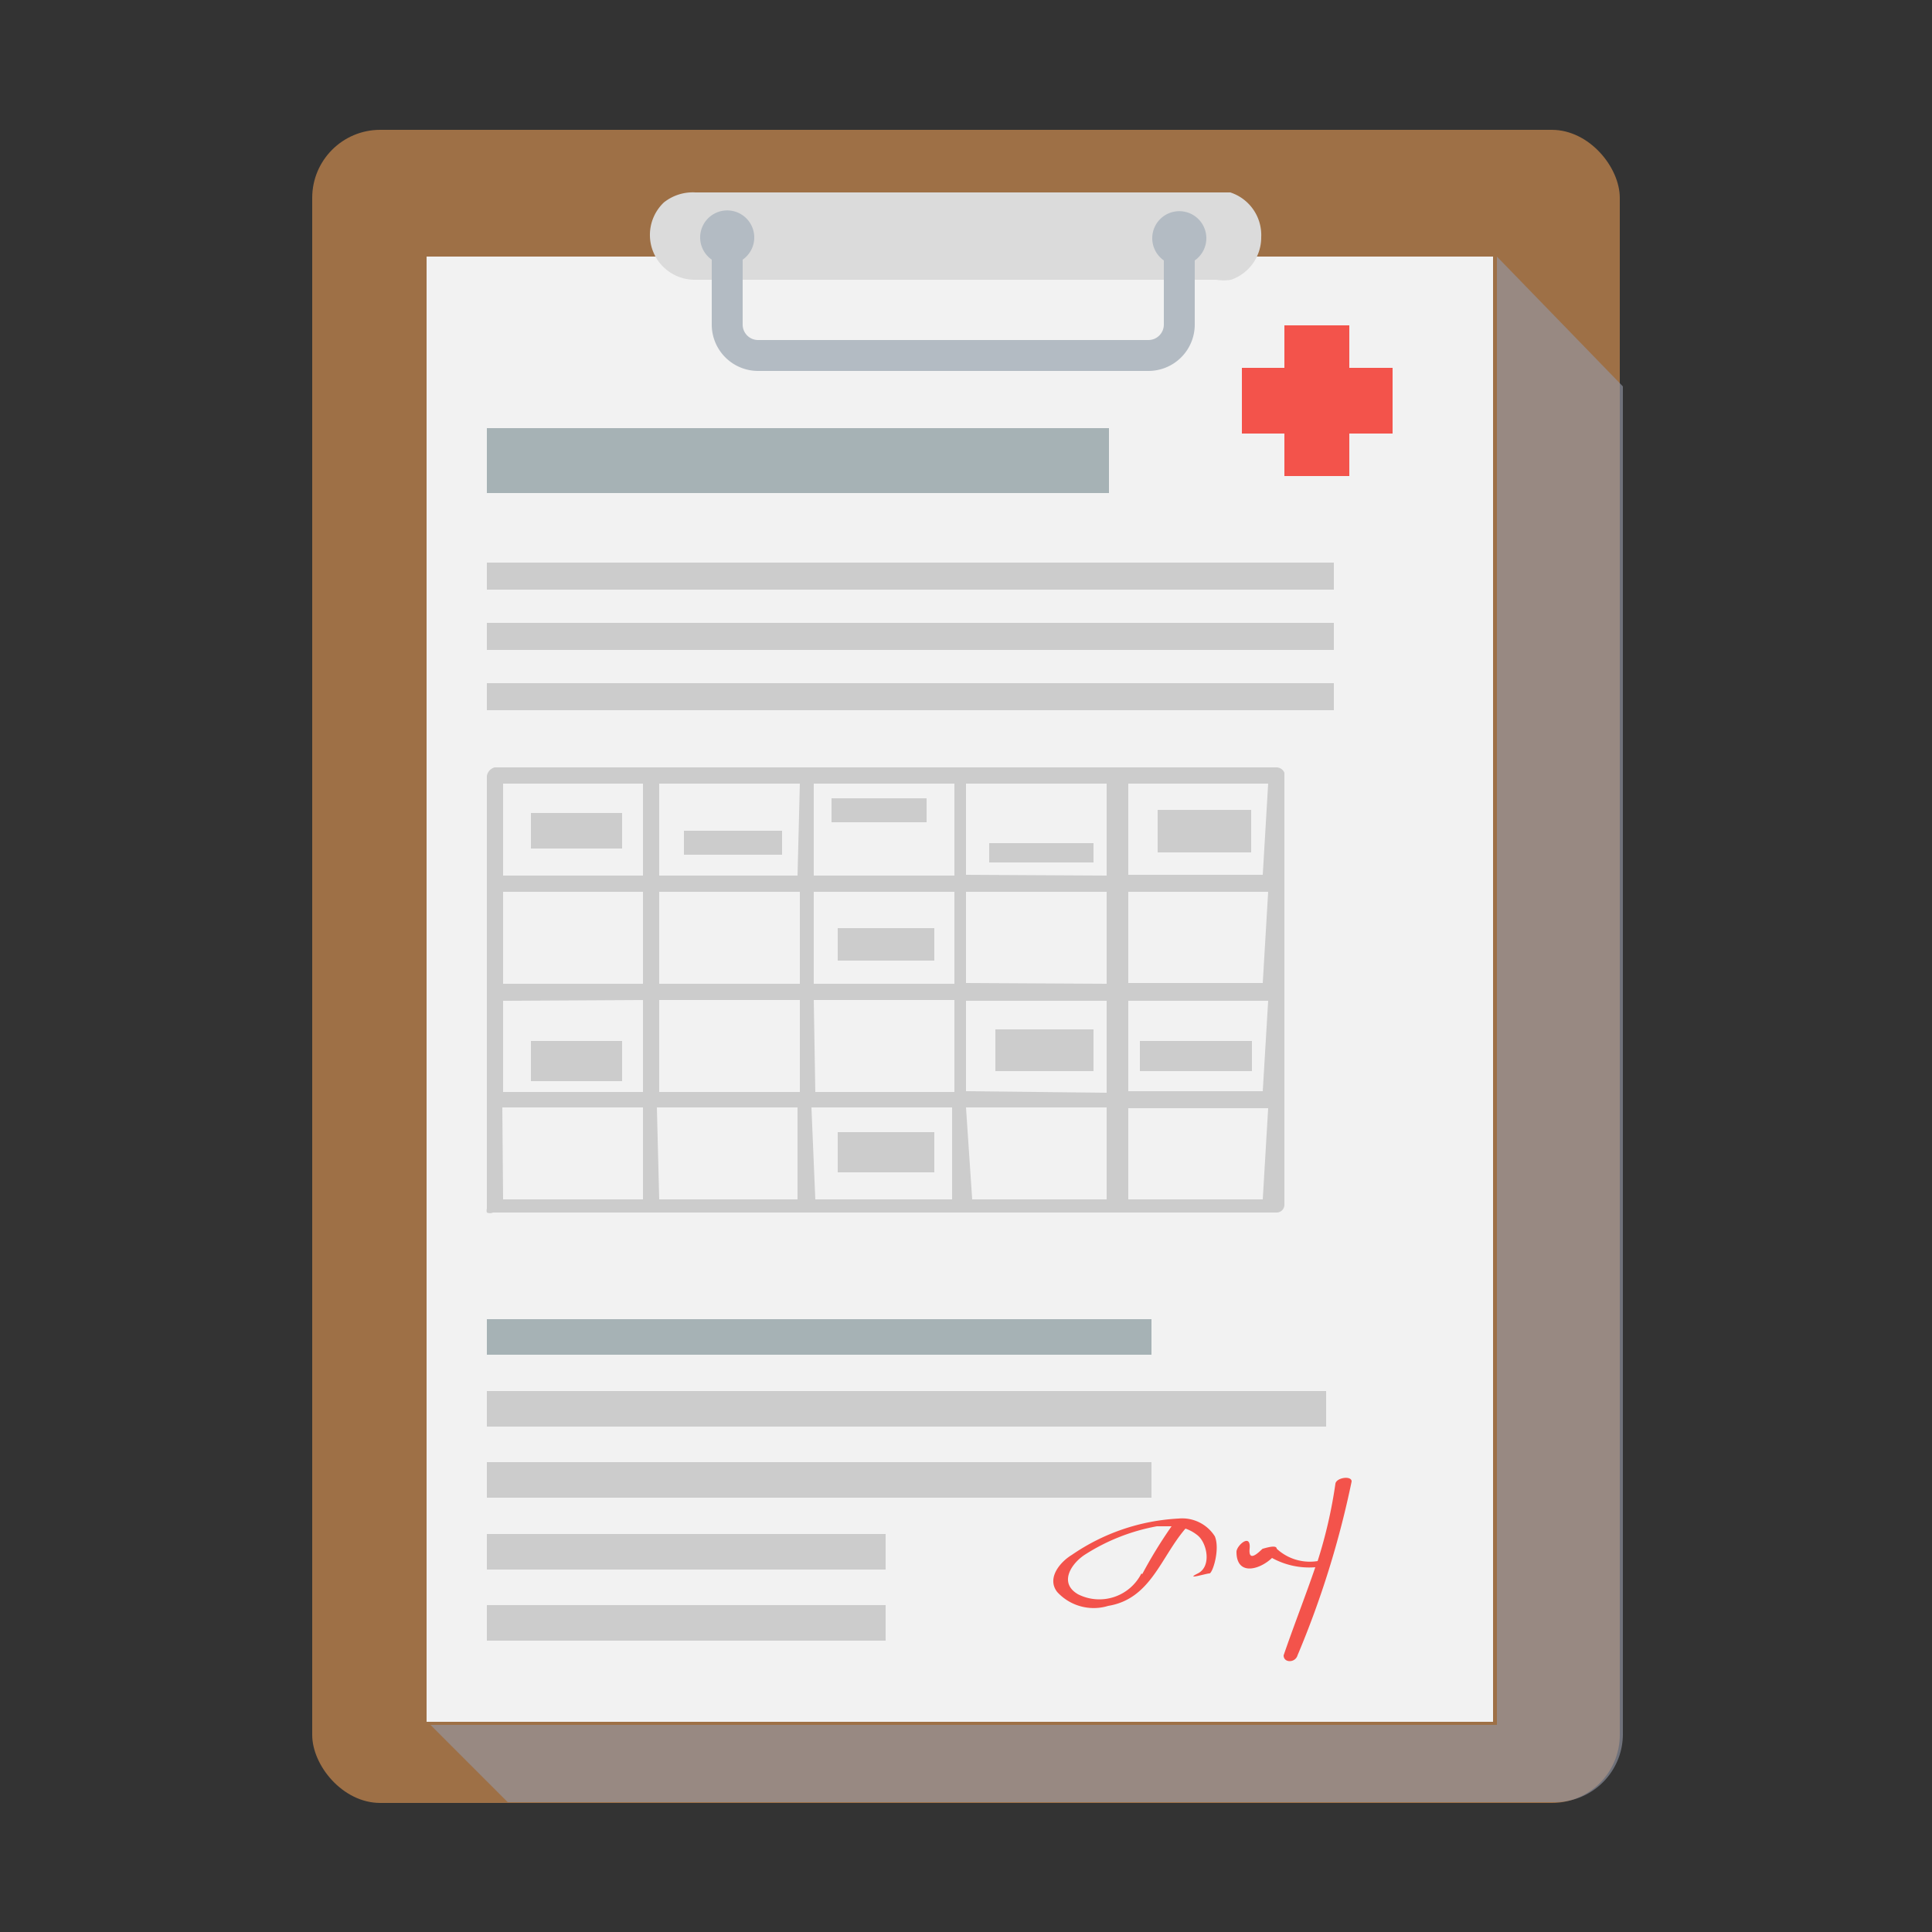
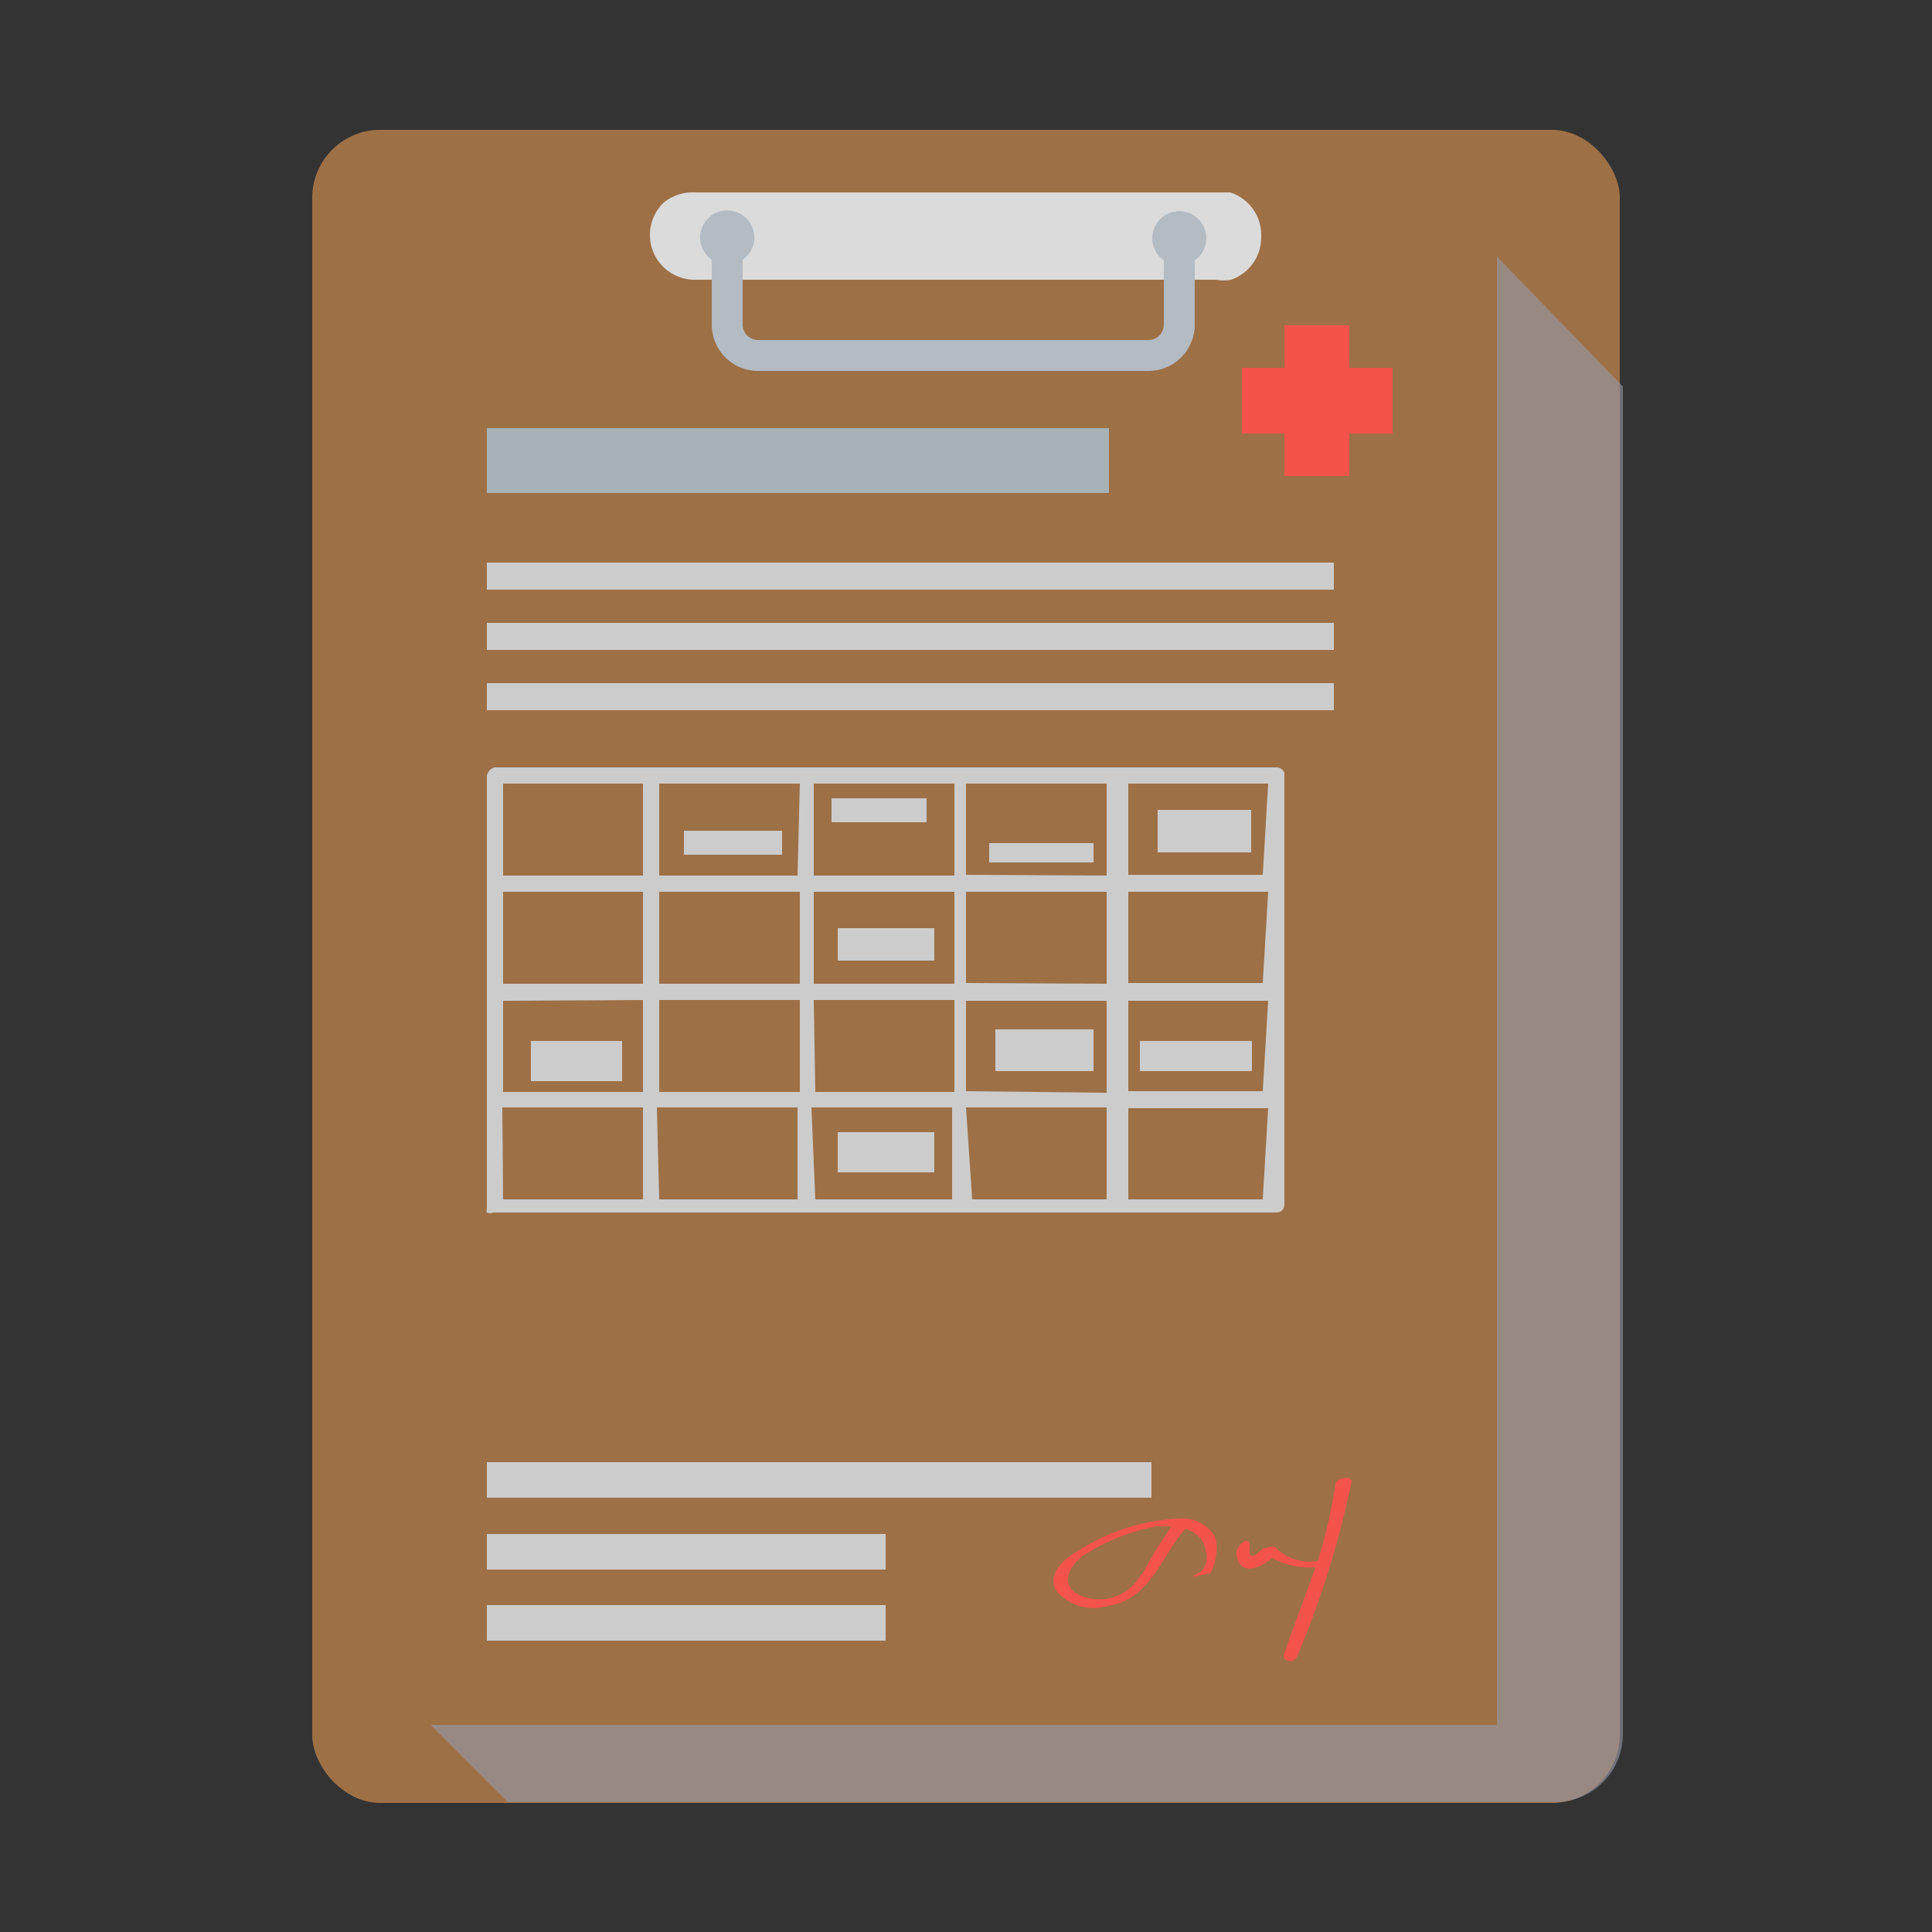
<svg xmlns="http://www.w3.org/2000/svg" viewBox="0 0 25 25">
  <rect x="0" y="0" width="25" height="25" fill="#333333" stroke="none" />
  <defs>
    <style>.cls-1{isolation:isolate;}.cls-2{fill:#9e7046;}.cls-3{fill:#f2f2f2;}.cls-4{fill:#dbdbdb;}.cls-5{fill:#a6b2b5;}.cls-6{fill:#ccc;}.cls-7{fill:#f3534b;}.cls-8{fill:#b3bbc3;}.cls-9{fill:#9498a7;opacity:0.62;mix-blend-mode:multiply;}</style>
  </defs>
  <title>Artboard 3 copy 5</title>
  <g class="cls-1">
    <g id="_1" data-name="1">
      <rect class="cls-2" x="4.04" y="1.68" width="16.92" height="21.65" rx="0.88" ry="0.88" />
-       <rect class="cls-3" x="5.52" y="3.32" width="13.8" height="18.96" />
      <path class="cls-4" d="M16.32,3.07a.58.58,0,0,1-.39.55.55.55,0,0,1-.19,0H9a.58.58,0,0,1-.41-1A.6.6,0,0,1,9,2.49h6.76l.16,0A.58.58,0,0,1,16.32,3.07Z" />
      <rect class="cls-5" x="6.3" y="5.54" width="8.05" height="0.84" />
      <rect class="cls-6" x="6.3" y="7.28" width="10.96" height="0.35" />
      <rect class="cls-6" x="6.3" y="8.06" width="10.96" height="0.35" />
      <rect class="cls-6" x="6.3" y="8.84" width="10.96" height="0.35" />
      <path class="cls-6" d="M16.52,9.93H6.4a.14.14,0,0,0-.1.11v5.6h0a.09.09,0,0,0,0,.05.1.1,0,0,0,.08,0H16.52a.1.1,0,0,0,.1-.1V10A.11.11,0,0,0,16.52,9.93Zm-8.2,2.8H6.51V11.54H8.32Zm.21-1.19h1.82v1.19H8.53Zm-.21,1.4v1.19H6.51V12.95Zm.21,0h1.82v1.19H8.53Zm2,0h1.82v1.19H10.55Zm0-.21V11.54h1.82v1.19Zm0-1.4V10.14h1.82v1.19Zm-.21,0H8.53V10.14h1.82Zm-2,0H6.51V10.14H8.32Zm-1.82,3H8.32v1.19H6.51Zm2,0h1.82v1.19H8.53Zm2,0h1.82v1.19H10.55Zm2,0h1.82v1.19H12.58Zm0-.21V12.95h1.82v1.19Zm0-1.4V11.54h1.82v1.19Zm0-1.4V10.14h1.82v1.19Zm3.84,4.2H14.6V14.34h1.81Zm0-1.4H14.6V12.95h1.81Zm0-1.4H14.6V11.54h1.81Zm0-1.4H14.6V10.14h1.81Z" />
-       <rect class="cls-6" x="6.87" y="10.52" width="1.18" height="0.46" />
      <rect class="cls-6" x="8.85" y="10.75" width="1.27" height="0.31" />
      <rect class="cls-6" x="10.76" y="10.33" width="1.23" height="0.31" />
      <rect class="cls-6" x="12.8" y="10.91" width="1.35" height="0.25" />
      <rect class="cls-6" x="14.98" y="10.48" width="1.21" height="0.55" />
      <rect class="cls-6" x="10.84" y="12.01" width="1.25" height="0.42" />
      <rect class="cls-6" x="6.87" y="13.47" width="1.18" height="0.52" />
      <rect class="cls-6" x="10.84" y="14.65" width="1.25" height="0.52" />
      <rect class="cls-6" x="14.75" y="13.47" width="1.45" height="0.39" />
      <rect class="cls-6" x="12.88" y="13.32" width="1.27" height="0.54" />
-       <rect class="cls-5" x="6.3" y="17.07" width="8.6" height="0.46" />
-       <rect class="cls-6" x="6.3" y="18" width="10.86" height="0.46" />
      <rect class="cls-6" x="6.3" y="18.92" width="8.6" height="0.46" />
      <rect class="cls-6" x="6.3" y="19.85" width="5.16" height="0.46" />
      <rect class="cls-6" x="6.3" y="20.77" width="5.16" height="0.46" />
      <path class="cls-7" d="M15.25,19.65a2.68,2.68,0,0,0-1.38.47c-.15.09-.33.3-.19.48a.64.64,0,0,0,.66.18c.55-.09.68-.63,1-1a.51.51,0,0,1,.16.09c.12.1.18.4,0,.49s.11,0,.15,0,.14-.31.07-.48A.5.5,0,0,0,15.25,19.65Zm-.48.71a.61.61,0,0,1-.82.27c-.26-.15-.08-.41.1-.52a2.58,2.58,0,0,1,.92-.36h.19A6.06,6.06,0,0,0,14.78,20.37Z" />
      <path class="cls-7" d="M17.28,19.2a6.15,6.15,0,0,1-.23,1,.63.63,0,0,1-.53-.16c0-.06-.17,0-.18,0s-.19.21-.17,0S16,20,16,20.08c0,.31.29.24.46.08a1,1,0,0,0,.56.12h0c-.13.38-.28.76-.41,1.14,0,.1.15.1.18,0a12.1,12.1,0,0,0,.7-2.25C17.49,19.09,17.29,19.12,17.28,19.2Z" />
      <path class="cls-8" d="M15.61,3.08a.35.35,0,1,0-.55.29V4.2a.2.2,0,0,1-.2.2H9.81a.2.2,0,0,1-.2-.2V3.36a.35.35,0,1,0-.4,0V4.2a.6.6,0,0,0,.6.6h5.05a.6.6,0,0,0,.6-.6V3.37A.35.35,0,0,0,15.61,3.08Z" />
      <polygon class="cls-7" points="18.02 4.76 17.46 4.76 17.46 4.21 16.62 4.21 16.62 4.76 16.07 4.76 16.07 5.61 16.62 5.61 16.62 6.16 17.46 6.16 17.46 5.61 18.02 5.61 18.02 4.76" />
      <path class="cls-9" d="M21,5V22.44a.88.88,0,0,1-.88.88H6.57l-1-1h13.8v-19Z" />
    </g>
  </g>
</svg>